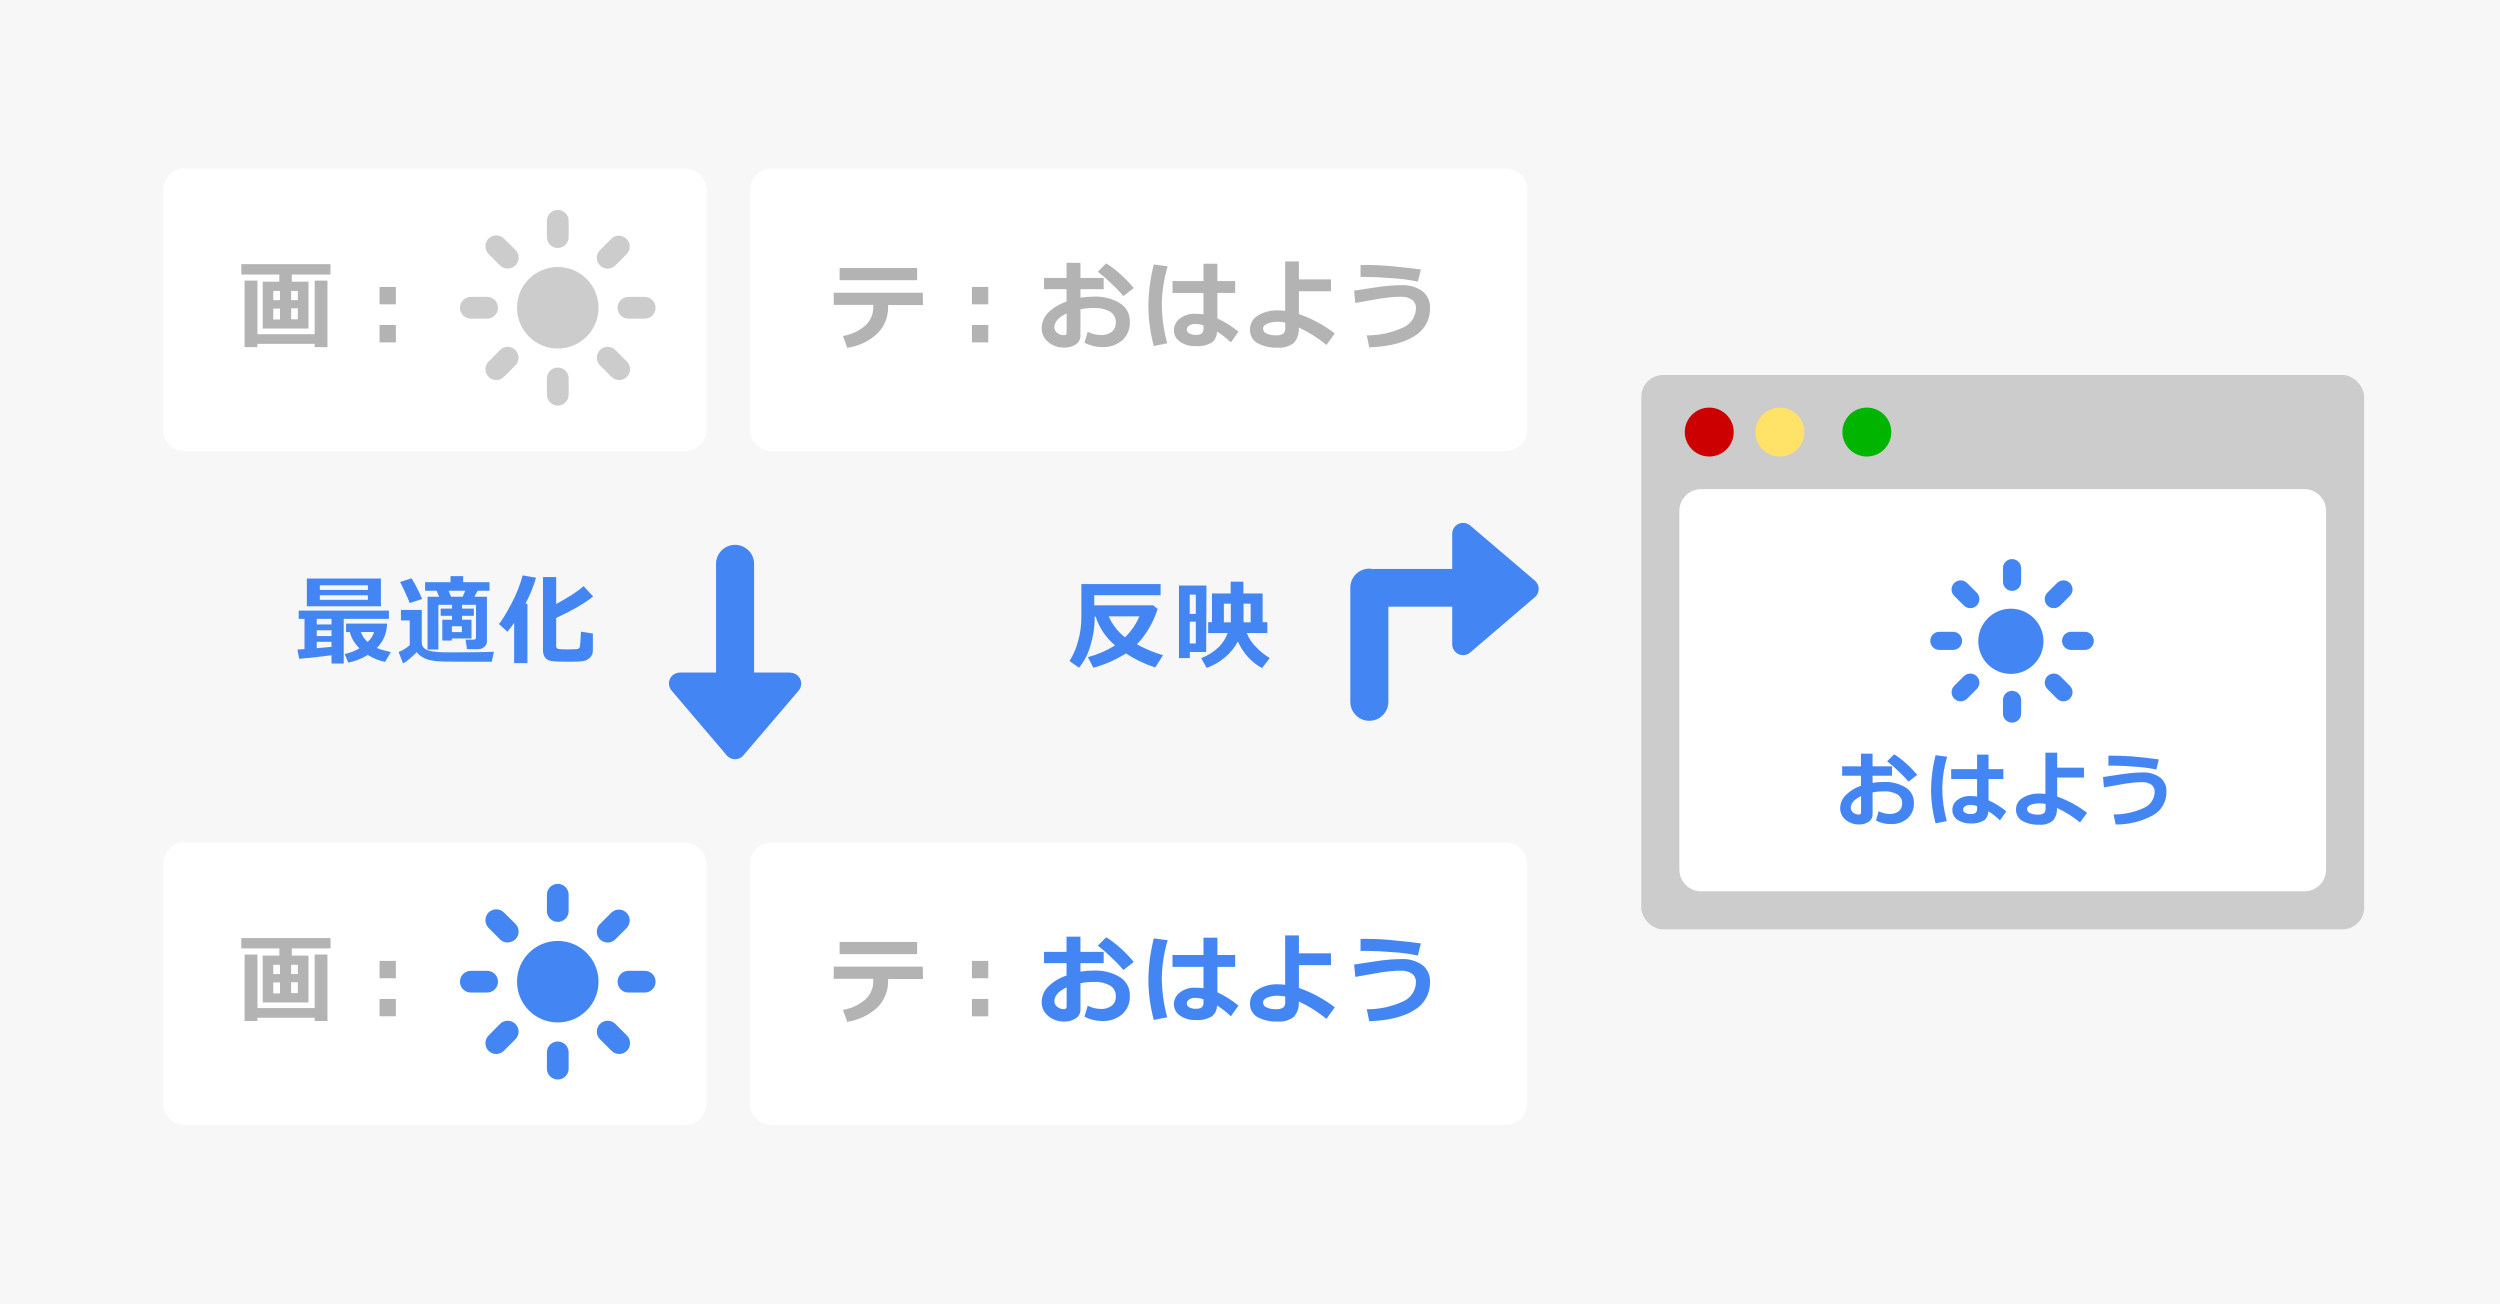
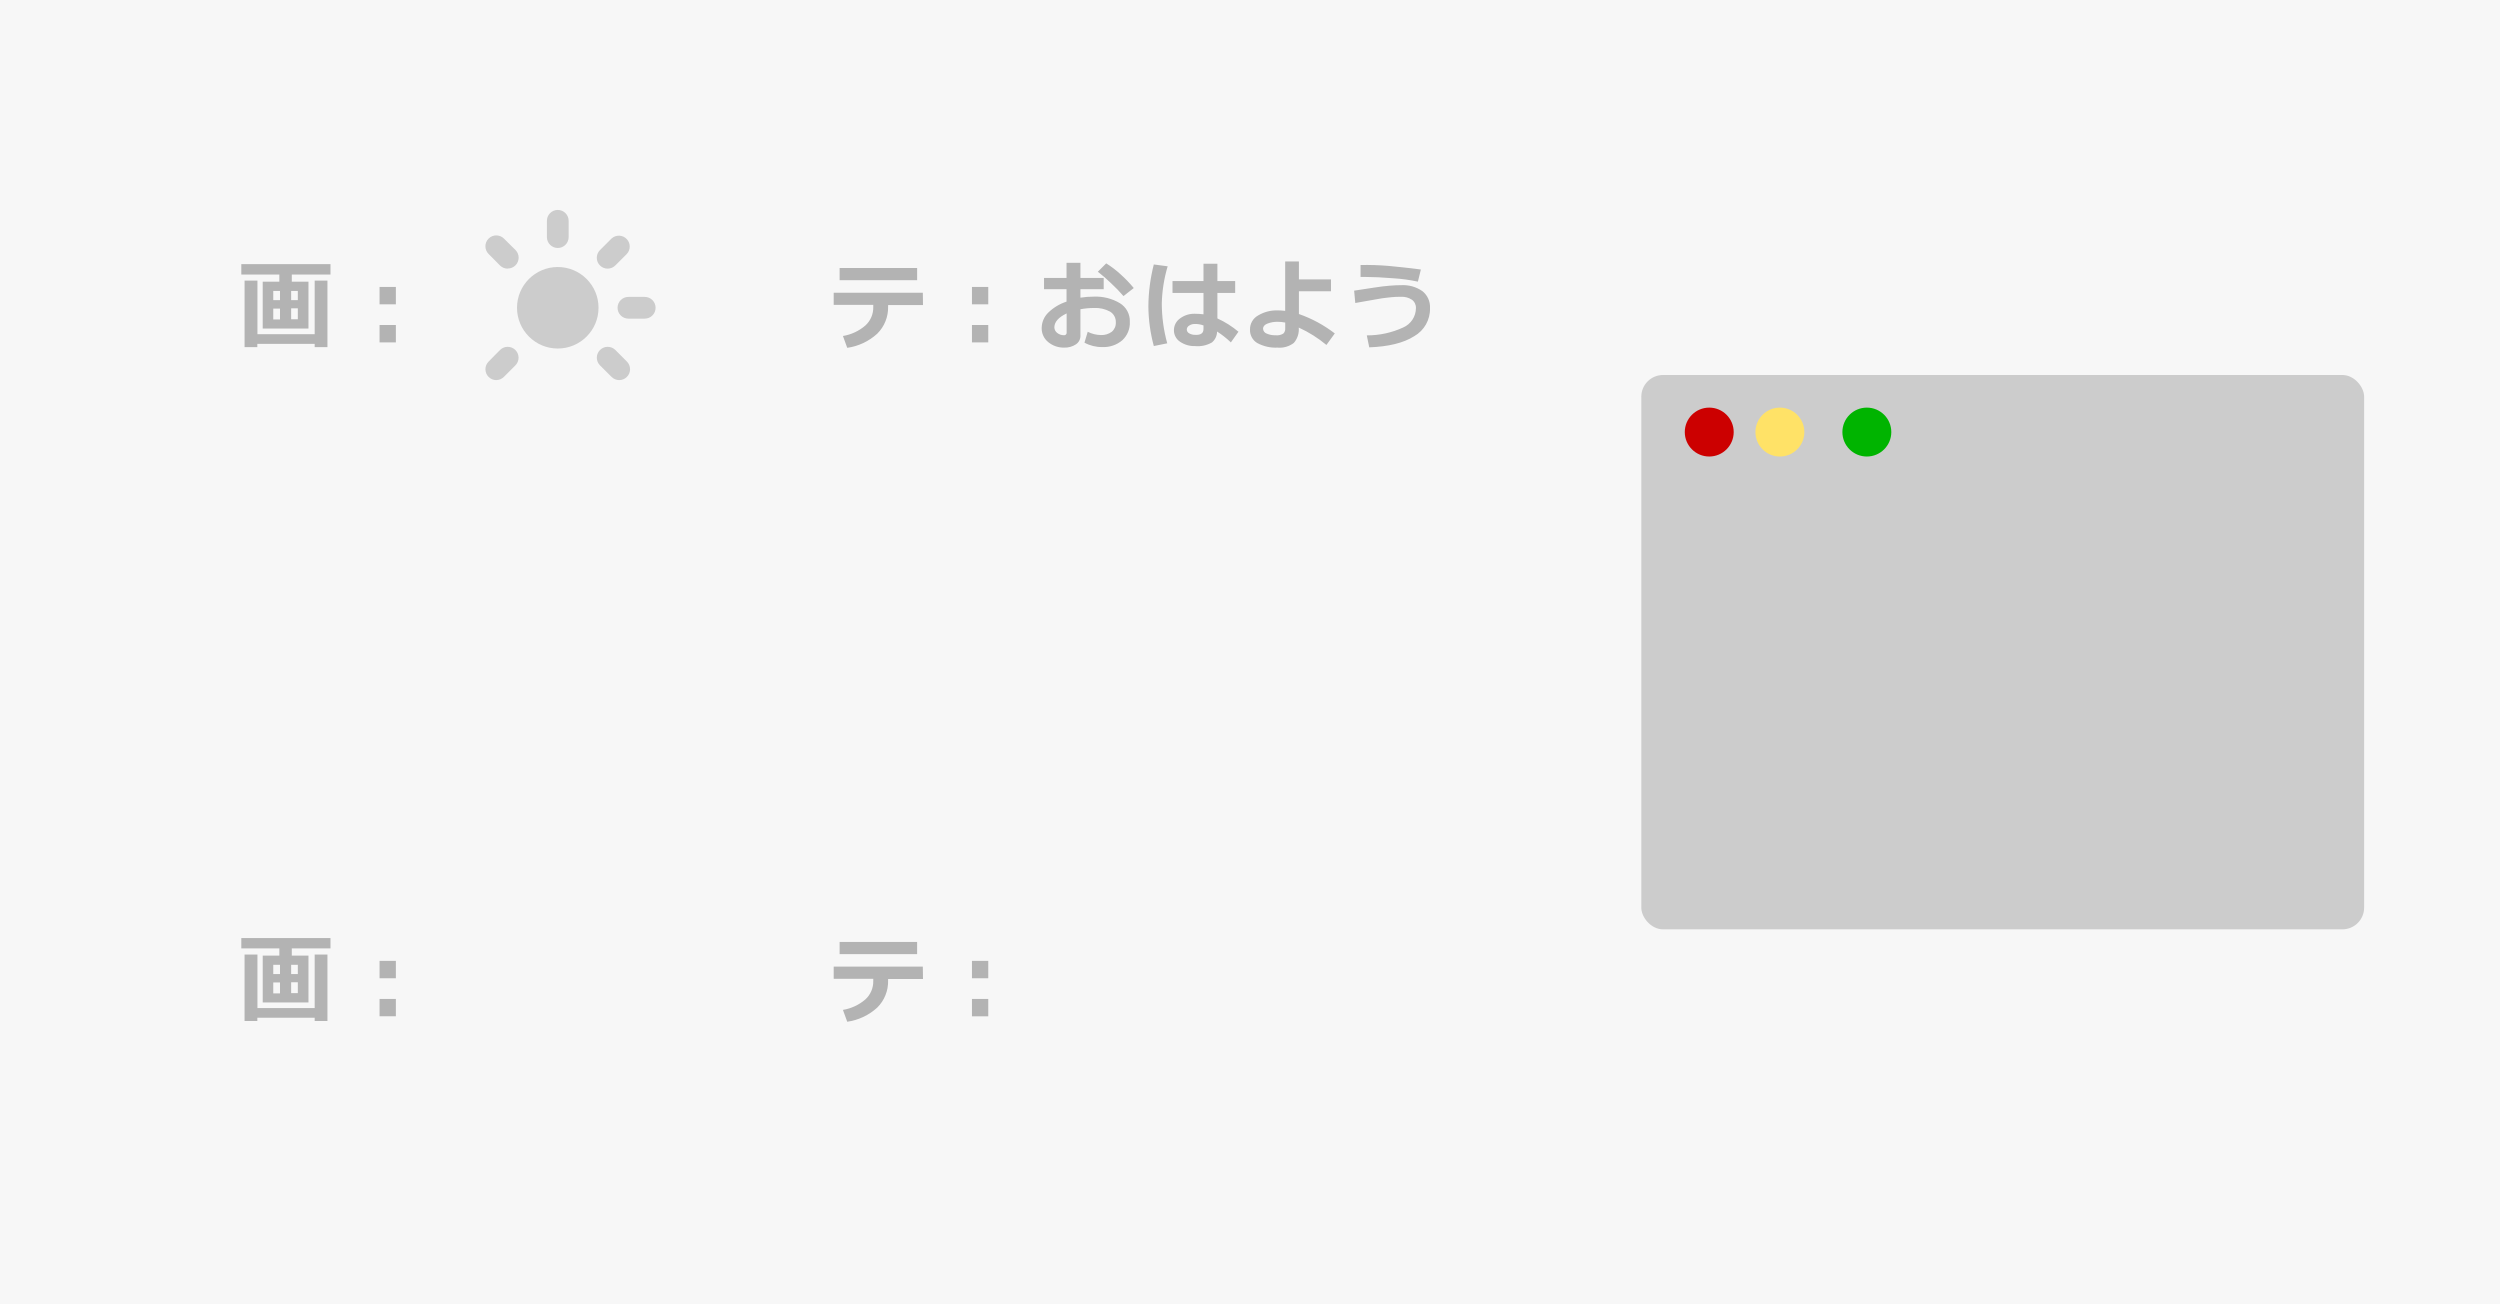
<svg xmlns="http://www.w3.org/2000/svg" viewBox="0 0 460 240" width="460" height="240">
  <defs>
    <style>.a{fill:#f7f7f7}.b{fill:#00b400}.c{fill:#fff}.d{fill:#ffe267}.e{fill:#b3b3b3}.f{fill:#ccc}.g{fill:#c00}.h{fill:#4485f4}</style>
  </defs>
  <rect class="a" width="460" height="240" />
  <rect id="b" class="f" x="302" y="69" width="133" height="102" rx="4" ry="4" />
-   <path class="c" d="M142,31h135c2.209,0,4,1.791,4,4v44c0,2.209-1.791,4-4,4H142c-2.209,0-4-1.791-4-4V35c0-2.209,1.791-4,4-4Zm0,124h135c2.209,0,4,1.791,4,4v44c0,2.209-1.791,4-4,4H142c-2.209,0-4-1.791-4-4v-44c0-2.209,1.791-4,4-4ZM34,31H126c2.209,0,4,1.791,4,4v44c0,2.209-1.791,4-4,4H34c-2.209,0-4-1.791-4-4V35c0-2.209,1.791-4,4-4Zm0,124H126c2.209,0,4,1.791,4,4v44c0,2.209-1.791,4-4,4H34c-2.209,0-4-1.791-4-4v-44c0-2.209,1.791-4,4-4ZM313,90h111c2.209,0,4,1.791,4,4v66c0,2.209-1.791,4-4,4h-111c-2.209,0-4-1.791-4-4V94c0-2.209,1.791-4,4-4Z" />
  <circle id="c" class="f" cx="102.63" cy="56.63" r="7.5" />
  <path id="d" class="f" d="M102.63,45.63c-1.105,0-2-.895-2-2v-3c0-1.105,.895-2,2-2s2,.895,2,2v3c0,1.105-.895,2-2,2Z" />
-   <path id="e" class="f" d="M102.63,74.63c-1.105,0-2-.895-2-2v-3c0-1.105,.895-2,2-2s2,.895,2,2v3c0,1.105-.895,2-2,2Z" />
  <path id="f" class="f" d="M118.63,58.63h-3c-1.105,0-2-.895-2-2s.895-2,2-2h3c1.105,0,2,.895,2,2s-.895,2-2,2Z" />
-   <path id="g" class="f" d="M89.63,58.63h-3c-1.105,0-2-.895-2-2s.895-2,2-2h3c1.105,0,2,.895,2,2s-.895,2-2,2Z" />
  <path id="h" class="f" d="M93.43,49.43c-.535,.006-1.05-.203-1.43-.58l-2.1-2.12c-.781-.781-.781-2.049,0-2.83,.781-.781,2.049-.781,2.83,0l2.12,2.1c.779,.783,.775,2.05-.008,2.828-.375,.373-.883,.582-1.412,.582v.02Z" />
  <path id="i" class="f" d="M113.94,69.94c-.53-.002-1.037-.214-1.41-.59l-2.13-2.12c-.781-.781-.781-2.049,0-2.83,.781-.781,2.049-.781,2.83,0l2.12,2.13c.779,.783,.775,2.05-.008,2.828-.373,.37-.876,.579-1.402,.582Z" />
  <path id="j" class="f" d="M111.82,49.43c-1.105,.007-2.005-.884-2.012-1.988-.003-.542,.214-1.063,.602-1.442l2.12-2.12c.82-.74,2.085-.676,2.825,.144,.689,.763,.687,1.925-.005,2.686l-2.12,2.12c-.372,.379-.879,.595-1.41,.6Z" />
  <path id="k" class="f" d="M91.31,69.94c-1.105-.005-1.996-.904-1.992-2.008,.002-.525,.211-1.029,.582-1.402l2.1-2.13c.781-.781,2.049-.781,2.83,0s.781,2.049,0,2.83l-2.12,2.12c-.371,.373-.874,.585-1.4,.59Z" />
  <path class="e" d="M199.54,63.05l.6-2c.752,.378,1.579,.583,2.42,.6,.716,.034,1.421-.178,2-.6,.506-.424,.784-1.061,.75-1.72,.041-.813-.371-1.583-1.07-2-.904-.487-1.925-.716-2.95-.66-.835,.002-1.669,.079-2.49,.23v4.85c.022,.652-.301,1.268-.85,1.62-.629,.411-1.369,.617-2.12,.59-1.068,.031-2.112-.324-2.94-1-.794-.63-1.245-1.597-1.22-2.61,.01-1.077,.453-2.104,1.23-2.85,.947-.912,2.089-1.596,3.34-2v-2.29h-4.14v-2.07h4.14v-2.79h2.56v2.79h4.28v2.07h-4.28v1.56c.81-.128,1.63-.192,2.45-.19,1.683-.075,3.351,.342,4.8,1.2,1.187,.723,1.891,2.031,1.84,3.42,.064,1.286-.445,2.535-1.39,3.41-1.027,.87-2.346,1.317-3.69,1.25-1.142,.016-2.268-.263-3.27-.81Zm-3.28-5.38c-1.51,.72-2.26,1.58-2.26,2.58,.011,.395,.203,.764,.52,1,.347,.282,.782,.434,1.23,.43,.246,.036,.474-.135,.51-.381,.006-.043,.006-.086,0-.129v-3.5Zm12.35-4.67l-1.89,1.48c-.708-.829-1.466-1.613-2.27-2.35-.772-.76-1.59-1.471-2.45-2.13l1.54-1.54c.939,.581,1.819,1.251,2.63,2,.879,.781,1.695,1.63,2.44,2.54Zm6.24-4c-.657,2.202-1.021,4.482-1.08,6.78-.002,2.497,.335,4.983,1,7.39l-2.47,.5c-.64-2.371-.976-4.814-1-7.27,.017-2.611,.353-5.21,1-7.74l2.55,.34Zm13.05,12l-1.42,2c-.781-.747-1.631-1.416-2.54-2-.003,.77-.343,1.501-.93,2-.94,.547-2.028,.785-3.11,.68-.985,.032-1.954-.248-2.77-.8-.7-.461-1.124-1.241-1.13-2.08-.014-.884,.414-1.716,1.14-2.22,.773-.575,1.717-.874,2.68-.85,.541,.003,1.082,.037,1.62,.1v-3.93h-5.7v-2.18h5.7v-3.19h2.56v3.19h3.27v2.18h-3.27v4.69c1.407,.641,2.719,1.472,3.9,2.47v-.06Zm-6.46-.5v-.62c-.518-.19-1.068-.282-1.62-.27-.354-.003-.702,.098-1,.29-.275,.144-.449,.429-.45,.74,.005,.308,.188,.585,.47,.71,.333,.183,.71,.273,1.09,.26,1,.06,1.51-.31,1.51-1.05v-.06Zm24.16,.85l-1.54,2.12c-1.548-1.287-3.259-2.363-5.09-3.2,.095,1.023-.23,2.041-.9,2.82-.853,.66-1.926,.971-3,.87-1.304,.068-2.602-.226-3.75-.85-.861-.523-1.367-1.474-1.32-2.48-.021-1.067,.548-2.059,1.48-2.58,1.094-.657,2.355-.983,3.63-.94,.455,.002,.909,.032,1.36,.09v-9.09h2.53v3.3h5.9v2.18h-5.9v4.19c2.378,.827,4.606,2.033,6.6,3.57Zm-9.12-2c-.464-.094-.936-.141-1.41-.14-.636-.012-1.267,.1-1.86,.33-.54,.21-.81,.53-.81,.93,.014,.413,.28,.774,.67,.91,.514,.222,1.071,.327,1.63,.31,.503,.062,1.011-.051,1.44-.32,.24-.244,.364-.579,.34-.92v-1.1Zm15.46,4.56l-.45-2.2c2.316,.009,4.607-.49,6.71-1.46,1.408-.622,2.32-2.011,2.33-3.55,.03-.608-.248-1.191-.74-1.55-.591-.391-1.293-.581-2-.54-.611-.011-1.222,.016-1.83,.08-.66,.08-1.24,.13-1.75,.21s-2.12,.36-4.84,.85l-.21-2.27,3.66-.56c1.07-.17,2-.28,2.85-.35s1.56-.1,2.19-.1c1.368-.071,2.722,.313,3.85,1.09,.952,.755,1.478,1.926,1.41,3.14,.058,2.139-1.074,4.133-2.94,5.18-1.93,1.22-4.677,1.897-8.24,2.03Zm9.5-14.32l-.55,2.23c-1.499-.321-3.02-.529-4.55-.62-2-.16-3.63-.24-5-.24h-1v-2.2c1.735-.032,3.471,.024,5.2,.17,1.61,.17,3.61,.34,5.9,.66Zm-91.61,6.54h-6.42v.27c.053,1.872-.671,3.682-2,5-1.537,1.402-3.46,2.308-5.52,2.6l-.79-2.18c1.528-.252,2.957-.92,4.13-1.93,.952-.87,1.481-2.11,1.45-3.4v-.39h-7.28v-2.24h16.4l.03,2.27Zm-1.08-4.57h-14.26v-2.25h14.26v2.25Zm13.09,4.44h-3v-3.2h3v3.2Zm0,7h-3v-3.2h3v3.2Zm-12.01,117.13h-6.42v.27c.053,1.872-.671,3.682-2,5-1.537,1.402-3.46,2.308-5.52,2.6l-.79-2.18c1.528-.252,2.957-.92,4.13-1.93,.952-.87,1.481-2.11,1.45-3.4v-.39h-7.28v-2.24h16.4l.03,2.27Zm-1.08-4.57h-14.26v-2.25h14.26v2.25Zm13.09,4.44h-3v-3.2h3v3.2Zm0,7h-3v-3.2h3v3.2ZM56.76,60.45h-8.42v-8.62h3.06v-1.32h-7v-1.91h16.41v1.91h-7.12v1.32h3.07v8.62Zm-9.41,3.42h-2.35v-12.24h2.37v9.86h10.53v-9.86h2.35v12.24h-2.35v-.6h-10.55v.6Zm4.17-10.34h-1.24v1.7h1.24v-1.7Zm-1.24,3.25v2h1.24v-2h-1.24Zm4.52-1.55v-1.7h-1.23v1.7h1.23Zm0,3.51v-2h-1.23v2h1.23Zm18.04-2.74h-3v-3.2h3v3.2Zm0,7h-3v-3.2h3v3.2Zm-16.08,121.45h-8.42v-8.62h3.06v-1.32h-7v-1.91h16.41v1.91h-7.12v1.32h3.07v8.62Zm-9.41,3.42h-2.35v-12.24h2.37v9.86h10.53v-9.86h2.35v12.24h-2.35v-.6h-10.55v.6Zm4.17-10.34h-1.24v1.7h1.24v-1.7Zm-1.24,3.25v2h1.24v-2h-1.24Zm4.52-1.55v-1.7h-1.23v1.7h1.23Zm0,3.51v-2h-1.23v2h1.23Zm18.04-2.74h-3v-3.2h3v3.2Zm0,7h-3v-3.2h3v3.2Z" />
-   <path id="l" class="h" d="M89.63,182.63h-3c-1.105,0-2-.895-2-2s.895-2,2-2h3c1.105,0,2,.895,2,2s-.895,2-2,2Z" />
  <circle id="m" class="g" cx="314.5" cy="79.5" r="4.5" />
  <circle id="n" class="d" cx="327.5" cy="79.5" r="4.5" />
  <circle id="o" class="b" cx="343.5" cy="79.5" r="4.5" />
-   <path class="h" d="M370.001,112c3.314,0,6,2.686,6,6s-2.686,6-6,6-6-2.686-6-6,2.686-6,6-6Zm.217-3.275c-.923,0-1.672-.749-1.672-1.672v-2.508c-.002-.923,.745-1.673,1.669-1.675,.923-.002,1.673,.745,1.675,1.669v2.514c0,.923-.749,1.672-1.672,1.672Zm0,24.241c-.923,0-1.672-.749-1.672-1.672v-2.508c-.002-.923,.745-1.673,1.669-1.675,.923-.002,1.673,.745,1.675,1.669v2.514c0,.923-.749,1.672-1.672,1.672Zm13.375-13.374h-2.508c-.923,.002-1.673-.745-1.675-1.669-.002-.923,.745-1.673,1.669-1.675h2.514c.923-.002,1.673,.745,1.675,1.669,.002,.923-.745,1.673-1.669,1.675h-.006Zm-24.241,0h-2.508c-.923,.002-1.673-.745-1.675-1.669-.002-.923,.745-1.673,1.669-1.675h2.514c.923,.002,1.671,.752,1.669,1.675-.002,.921-.748,1.667-1.669,1.669Zm3.184-7.687c-.446,0-.873-.177-1.187-.493l-1.772-1.772c-.653-.653-.653-1.713,0-2.366s1.713-.653,2.366,0l1.772,1.772c.656,.65,.66,1.709,.009,2.365-.314,.317-.742,.495-1.188,.494Zm17.137,17.141c-.442,0-.865-.174-1.179-.485l-1.772-1.772c-.653-.653-.653-1.713,0-2.366s1.713-.653,2.366,0l1.772,1.772c.651,.655,.647,1.714-.009,2.365-.313,.311-.737,.486-1.178,.485h0Zm-1.772-17.14c-.923,0-1.673-.747-1.673-1.671,0-.446,.178-.874,.494-1.188l1.772-1.772c.653-.653,1.713-.653,2.366,0s.653,1.713,0,2.366h0l-1.772,1.772c-.314,.316-.741,.493-1.187,.493Zm-17.136,17.141c-.923,0-1.672-.748-1.672-1.672,0-.441,.174-.865,.485-1.178l1.772-1.772c.653-.653,1.713-.653,2.366,0s.653,1.713,0,2.366l-1.772,1.772c-.314,.311-.737,.485-1.179,.484Zm-78.118-19.389c-.069,.081-.146,.154-.23,.22l-11.91,10.19c-.362,.31-.823,.48-1.3,.48-1.105,0-2-.896-2-2v-6.92c-.083,.005-.167,.005-.25,0h-11.5v17.5c0,1.933-1.567,3.5-3.5,3.5s-3.5-1.567-3.5-3.5v-21c0-1.933,1.567-3.5,3.5-3.5,.167,.007,.334,.023,.5,.05,.062,.009,.118,.03,.178,.042,.107-.013,.214-.028,.322-.032h14c.083-.005,.167-.005,.25,0v-6.48c0-.477,.17-.938,.48-1.3,.718-.839,1.98-.938,2.82-.22l11.91,10.15h0c.842,.716,.944,1.978,.229,2.82Zm-79.837,78.203c1.344,.067,2.663-.38,3.69-1.25,.945-.875,1.454-2.124,1.39-3.41,.051-1.389-.653-2.697-1.84-3.42-1.449-.858-3.117-1.275-4.8-1.2-.82-.002-1.64,.062-2.45,.19v-1.56h4.28v-2.07h-4.28v-2.79h-2.56v2.79h-4.14v2.07h4.14v2.29c-1.251,.404-2.393,1.088-3.34,2-.777,.746-1.22,1.773-1.23,2.85-.025,1.013,.426,1.98,1.22,2.61,.828,.676,1.872,1.031,2.94,1,.751,.027,1.491-.179,2.12-.59,.549-.352,.872-.968,.85-1.62v-4.85c.821-.151,1.655-.228,2.49-.23,1.025-.056,2.046,.173,2.95,.66,.699,.417,1.111,1.187,1.07,2,.034,.659-.244,1.296-.75,1.72-.579,.422-1.284,.634-2,.6-.841-.017-1.668-.222-2.42-.6l-.6,2c1.002,.547,2.128,.826,3.27,.81Zm-6.55-2.69c.006,.043,.006,.086,0,.129-.036,.246-.264,.416-.51,.381-.448,.004-.883-.148-1.23-.43-.317-.236-.509-.605-.52-1,0-1,.75-1.86,2.26-2.58v3.5Zm9.91-10.71c-.811-.749-1.691-1.419-2.63-2l-1.54,1.54c.86,.659,1.678,1.37,2.45,2.13,.804,.737,1.562,1.521,2.27,2.35l1.89-1.48c-.745-.91-1.561-1.759-2.44-2.54Zm6.13-1.8c-.647,2.53-.983,5.129-1,7.74,.024,2.456,.36,4.899,1,7.27l2.47-.5c-.665-2.407-1.002-4.893-1-7.39,.059-2.298,.423-4.578,1.08-6.78l-2.55-.34Zm15.6,12.4c-1.181-.998-2.493-1.829-3.9-2.47v-4.69h3.27v-2.18h-3.27v-3.19h-2.56v3.19h-5.7v2.18h5.7v3.93c-.538-.063-1.079-.097-1.62-.1-.963-.024-1.907,.275-2.68,.85-.726,.504-1.154,1.336-1.14,2.22,.006,.839,.43,1.619,1.13,2.08,.816,.552,1.785,.832,2.77,.8,1.082,.105,2.17-.133,3.11-.68,.587-.499,.927-1.23,.93-2,.909,.584,1.759,1.253,2.54,2l1.42-2v.06Zm-6.46-.5c0,.74-.51,1.11-1.51,1.05-.38,.013-.757-.077-1.09-.26-.282-.125-.465-.402-.47-.71,.001-.311,.175-.596,.45-.74,.298-.192,.646-.293,1-.29,.552-.012,1.102,.08,1.62,.27v.68Zm17.56-2.78v-4.19h5.9v-2.18h-5.9v-3.3h-2.53v9.09c-.451-.058-.905-.088-1.36-.09-1.275-.043-2.536,.283-3.63,.94-.932,.521-1.501,1.513-1.48,2.58-.047,1.006,.459,1.957,1.32,2.48,1.148,.624,2.446,.918,3.75,.85,1.074,.101,2.147-.21,3-.87,.67-.779,.995-1.797,.9-2.82,1.831,.837,3.542,1.913,5.09,3.2l1.54-2.12c-1.994-1.537-4.222-2.743-6.6-3.57Zm-2.52,2.67c.024,.341-.1,.676-.34,.92-.429,.269-.937,.382-1.44,.32-.559,.017-1.116-.088-1.63-.31-.39-.136-.656-.497-.67-.91,0-.4,.27-.72,.81-.93,.593-.23,1.224-.342,1.86-.33,.474-.001,.946,.046,1.41,.14v1.1Zm23.7,1.43c1.866-1.047,2.998-3.041,2.94-5.18,.068-1.214-.458-2.385-1.41-3.14-1.128-.777-2.482-1.161-3.85-1.09-.63,0-1.34,.03-2.19,.1s-1.78,.18-2.85,.35l-3.66,.56,.21,2.27c2.72-.49,4.33-.77,4.84-.85s1.09-.13,1.75-.21c.608-.064,1.219-.091,1.83-.08,.707-.041,1.409,.149,2,.54,.492,.359,.77,.942,.74,1.55-.01,1.539-.922,2.928-2.33,3.55-2.103,.97-4.394,1.469-6.71,1.46l.45,2.2c3.563-.133,6.31-.81,8.24-2.03Zm-4.64-12.95c-1.729-.146-3.465-.202-5.2-.17v2.2h1c1.37,0,3,.08,5,.24,1.53,.091,3.051,.299,4.55,.62l.55-2.23c-2.29-.32-4.29-.49-5.9-.66Zm-160.41,7.7c0,4.142,3.358,7.5,7.5,7.5s7.5-3.358,7.5-7.5-3.358-7.5-7.5-7.5-7.5,3.358-7.5,7.5Zm9.5-13v-3c0-1.105-.895-2-2-2s-2,.895-2,2v3c0,1.105,.895,2,2,2s2-.895,2-2Zm0,29v-3c0-1.105-.895-2-2-2s-2,.895-2,2v3c0,1.105,.895,2,2,2s2-.895,2-2Zm16-16c0-1.105-.895-2-2-2h-3c-1.105,0-2,.895-2,2s.895,2,2,2h3c1.105,0,2-.895,2-2Zm-27.2-7.22c.529,0,1.036-.209,1.412-.582,.783-.779,.787-2.045,.008-2.828l-2.12-2.1c-.781-.781-2.049-.781-2.83,0-.781,.781-.781,2.049,0,2.83l2.1,2.12c.38,.377,.895,.586,1.43,.58v-.02Zm21.912,19.948c.783-.779,.787-2.045,.008-2.828l-2.12-2.13c-.781-.781-2.049-.781-2.83,0-.781,.781-.781,2.049,0,2.83l2.13,2.12c.373,.376,.88,.588,1.41,.59,.525-.002,1.029-.211,1.402-.582Zm-2.112-20.528l2.12-2.12c.692-.761,.694-1.923,.005-2.686-.74-.82-2.005-.884-2.825-.144l-2.12,2.12c-.388,.379-.605,.9-.602,1.442,.007,1.105,.907,1.995,2.012,1.988,.531-.005,1.038-.221,1.41-.6Zm-20.52,20.52l2.12-2.12c.781-.781,.781-2.049,0-2.83s-2.049-.781-2.83,0l-2.1,2.13c-.37,.373-.579,.876-.582,1.402-.005,1.105,.887,2.004,1.992,2.008,.526-.005,1.029-.217,1.4-.59Zm252.465-42.377c.839,.451,1.78,.679,2.733,.66,1.123,.056,2.226-.318,3.084-1.045,.79-.731,1.216-1.775,1.162-2.85,.043-1.161-.546-2.255-1.538-2.859-1.212-.716-2.606-1.063-4.012-1-.686-.001-1.371,.052-2.048,.159v-1.3h3.576v-1.73h-3.578v-2.332h-2.14v2.33h-3.461v1.73h3.461v1.847c-1.05,.35-2.005,.936-2.792,1.714-.649,.623-1.02,1.482-1.028,2.382-.021,.847,.356,1.655,1.02,2.182,.692,.565,1.565,.862,2.458,.836,.627,.023,1.247-.149,1.772-.493,.459-.294,.729-.809,.711-1.354v-4.054c.686-.126,1.383-.191,2.081-.192,.857-.046,1.71,.145,2.466,.552,.584,.349,.928,.992,.894,1.672,.029,.551-.203,1.084-.627,1.438-.484,.352-1.074,.529-1.672,.5-.703-.014-1.394-.185-2.023-.5l-.5,1.714v-.007Zm-2.742-1.525c.005,.036,.005,.072,0,.108-.03,.206-.22,.348-.426,.318-.374,.004-.738-.123-1.028-.359-.277-.206-.439-.533-.435-.878,0-.836,.627-1.557,1.889-2.157v2.968Zm10.322-6.867c-.623-.76-1.305-1.47-2.04-2.123-.678-.626-1.415-1.186-2.2-1.672l-1.287,1.287c.718,.551,1.402,1.145,2.048,1.78,.673,.616,1.307,1.271,1.9,1.964l1.58-1.237h0Zm3.389-3.629c-.541,2.115-.821,4.287-.836,6.47,.02,2.053,.301,4.095,.836,6.077l2.065-.418c-.556-2.012-.837-4.09-.836-6.177,.049-1.92,.351-3.826,.9-5.667l-2.129-.285Zm13.038,10.362c-.998-.834-2.107-1.527-3.294-2.058v-3.92h2.733v-1.822h-2.733v-2.67h-2.106v2.67h-4.765v1.818h4.765v3.218c-.449-.053-.901-.081-1.354-.084-.805-.02-1.594,.23-2.24,.711-.607,.421-.965,1.117-.953,1.856-.018,.725,.339,1.407,.945,1.806,.682,.462,1.492,.696,2.315,.669,.905,.088,1.814-.111,2.6-.568,.491-.417,.774-1.028,.777-1.672,.758,.49,1.469,1.05,2.123,1.672l1.187-1.672v.046Zm-5.4-.414c0,.619-.426,.928-1.262,.878-.318,.011-.632-.064-.911-.217-.236-.104-.389-.336-.393-.594,0-.26,.145-.499,.376-.619,.249-.16,.54-.244,.836-.242,.461-.01,.921,.067,1.354,.226v.568Zm20.23,.653c-1.659-1.283-3.513-2.29-5.492-2.984v-3.5h4.932v-1.822h-4.932v-2.758h-2.165v7.6c-.377-.048-.757-.073-1.137-.075-1.066-.036-2.12,.237-3.034,.786-.779,.435-1.255,1.265-1.237,2.157-.034,.846,.399,1.642,1.128,2.073,.959,.522,2.044,.768,3.135,.711,.898,.085,1.795-.175,2.508-.727,.56-.651,.831-1.502,.752-2.357,1.53,.7,2.961,1.599,4.255,2.675l1.287-1.772v-.007Zm-7.627-.703c.02,.285-.084,.565-.284,.769-.358,.224-.781,.318-1.2,.267-.468,.015-.933-.074-1.363-.259-.326-.114-.548-.416-.56-.761,0-.334,.226-.601,.677-.777,.496-.192,1.024-.286,1.555-.276,.396,0,.791,.038,1.179,.117l-.004,.92Zm19.779,1.148c1.56-.875,2.506-2.542,2.458-4.33,.057-1.015-.383-1.994-1.179-2.625-.943-.651-2.074-.971-3.218-.911-.531,0-1.121,.025-1.831,.084s-1.488,.151-2.382,.293l-3.059,.468,.176,1.9c2.274-.411,3.619-.644,4.046-.711s.911-.109,1.463-.176c.508-.054,1.019-.076,1.53-.067,.592-.035,1.179,.123,1.672,.451,.413,.301,.645,.79,.619,1.3-.009,1.286-.771,2.448-1.948,2.967-1.758,.811-3.673,1.227-5.609,1.22l.376,1.839c2.404,.038,4.776-.549,6.886-1.702Zm-3.874-10.82c-1.347-.1-2.801-.142-4.347-.142v1.84h.836c1.154,0,2.508,.066,4.18,.2,1.278,.076,2.548,.25,3.8,.518l.46-1.864c-1.914-.268-3.582-.452-4.929-.552Zm-246.869-15.397c.477,0,.938,.17,1.3,.48,.839,.718,.938,1.98,.22,2.82l-10.17,11.92h0c-.718,.84-1.98,.938-2.82,.22l-.22-.22-10.17-11.95c-.31-.362-.48-.823-.48-1.3,0-1.105,.896-2,2-2h6.67v-20c0-1.933,1.567-3.5,3.5-3.5s3.5,1.567,3.5,3.5v20h6.67v.03Zm66.78-12.4h-10.86v-1.87h12.21v-2.05h-14.58v6.18c-.005,1.447-.203,2.886-.59,4.28-.338,1.311-.874,2.562-1.59,3.71l1.75,1.23c.944-1.162,1.645-2.502,2.06-3.94,.559-1.769,.836-3.615,.82-5.47h.18c.667,2.068,1.904,3.905,3.57,5.3-1.546,.972-3.232,1.701-5,2.16l1,1.95c2.121-.568,4.144-1.455,6-2.63,1.672,1.099,3.485,1.967,5.39,2.58l1.44-2.25c-1.668-.499-3.28-1.169-4.81-2,.879-.925,1.645-1.953,2.28-3.06,.639-1.088,1.153-2.246,1.53-3.45l-.8-.67Zm-8.2,2.02h5.65c-.618,1.45-1.519,2.762-2.65,3.86-1.314-1.008-2.348-2.337-3-3.86Zm17.99-5.66h-5.06v13.34h2v-1.12h3l.06-12.22Zm-3.08,5.22v-3.56h1.12v3.56h-1.12Zm0,5.43v-4h1.12v4h-1.12Zm8.85-.37c.483,1.06,1.124,2.041,1.9,2.91,.734,.802,1.596,1.478,2.55,2l1.43-1.86c-.929-.541-1.775-1.215-2.51-2-.756-.729-1.346-1.612-1.73-2.59h3.79v-2h-.87v-5.29h-3.54v-2.17h-2.34v2.17h-3.44v5.29h-.7v2h3.59c-.338,.939-.874,1.795-1.57,2.51-.948,.916-2.07,1.634-3.3,2.11l1,1.79c1.229-.432,2.368-1.086,3.36-1.93,.978-.807,1.787-1.799,2.38-2.92v-.02Zm-2.57-3.51v-3.44h1.28v3.44h-1.28Zm4.93-3.44v3.44h-1.31v-3.44h1.31Zm-169.125,11.011h2.25v-8.209h8.314v-1.529h-16.594v1.529h1.063v5.555l-1.301,.097,.325,1.696c1.723-.135,3.703-.354,5.941-.659v1.521Zm9.088-15.636h-13.623v5.106h13.623v-5.106Zm-9.088,7.427v1.028h-2.716v-1.028h2.716Zm0,2.092v1.063h-2.716v-1.063h2.716Zm-2.716,2.127h2.716v.932l-2.716,.237v-1.169Zm.571-10.406h8.842v.861h-8.842v-.861Zm8.842,2.681h-8.842v-.844h8.842v.844Zm-4.017,4.377v1.547h.694c.264,1.09,.853,2.089,1.767,2.997-.867,.51-1.772,.861-2.716,1.055l.668,1.582c1.312-.275,2.505-.747,3.577-1.415,1.096,.662,2.159,1.084,3.19,1.266l1.063-1.793c-1.195-.264-2.057-.519-2.584-.765,1.189-1.166,1.822-2.657,1.898-4.474h-7.559Zm2.725,1.547h2.426c-.176,.662-.571,1.271-1.187,1.828-.58-.527-.993-1.137-1.239-1.828Zm17.023,3.735c-1.488,0-2.408-.013-2.76-.04-.352-.025-.749-.074-1.191-.145s-.797-.177-1.063-.32-.467-.33-.602-.559-.202-.495-.202-.8v-5.941h-3.832v1.925h1.617v4.57c-.662,.568-1.345,.984-2.048,1.248l.809,2.101c.533-.246,1.38-.935,2.54-2.065,.422,.604,1.148,1.078,2.18,1.424,.463,.088,.892,.158,1.287,.211s1.042,.085,1.938,.097l4.491,.026h3.894l.396-1.828c-1.301,.064-3.785,.097-7.453,.097Zm-7.708-13.623l-2.101,.686c.217,.387,.533,1.034,.949,1.942s.691,1.553,.826,1.934l2.294-.756c-.809-1.793-1.465-3.062-1.969-3.806Zm11.039,7.62h-1.731v-.721h2.162v-1.318h-2.162v-.703h2.558v5.994c0,.281-.173,.422-.519,.422h-1.406l.272,1.758h2.048c.422,0,.797-.141,1.125-.422s.492-.615,.492-1.002v-8.235h-2.303l.589-1.099h2.188v-1.573h-4.843v-1.116h-2.329v1.116h-4.676v1.573h2.127l.448,1.099h-2.127v9.712h1.995v-8.227h2.505v.703h-2.083v1.318h2.083v.721h-1.784v3.832h1.749v-.378h3.621v-3.454Zm-4.21-5.326h3.067l-.492,1.099h-2.118l-.457-1.099Zm.606,7.611v-1.081h1.837v1.081h-1.837Zm13.894-5.221h-.378c.809-1.471,1.462-3.067,1.96-4.79l-2.461-.431c-.48,1.816-1.198,3.607-2.153,5.375-.955,1.766-1.69,2.963-2.206,3.59l1.564,1.406c.486-.592,.896-1.134,1.23-1.626v7.4h2.443v-10.925Zm12.041,5.476l-2.197-.343c-.064,1.594-.13,2.525-.197,2.795s-.26,.41-.576,.422c-.867,.035-1.354,.053-1.459,.053-1.125,0-1.793-.035-2.004-.105s-.316-.243-.316-.519v-5.159c2.953-1.377,5.221-2.695,6.803-3.955l-1.758-1.907c-.949,.873-2.631,1.972-5.045,3.296v-4.966h-2.426v13.465c0,.557,.126,1.001,.378,1.331,.252,.331,.614,.545,1.086,.643,.472,.096,1.565,.145,3.282,.145,1.324,0,2.223-.043,2.694-.127,.472-.086,.879-.301,1.222-.646s.514-.782,.514-1.31v-3.111Z" />
</svg>